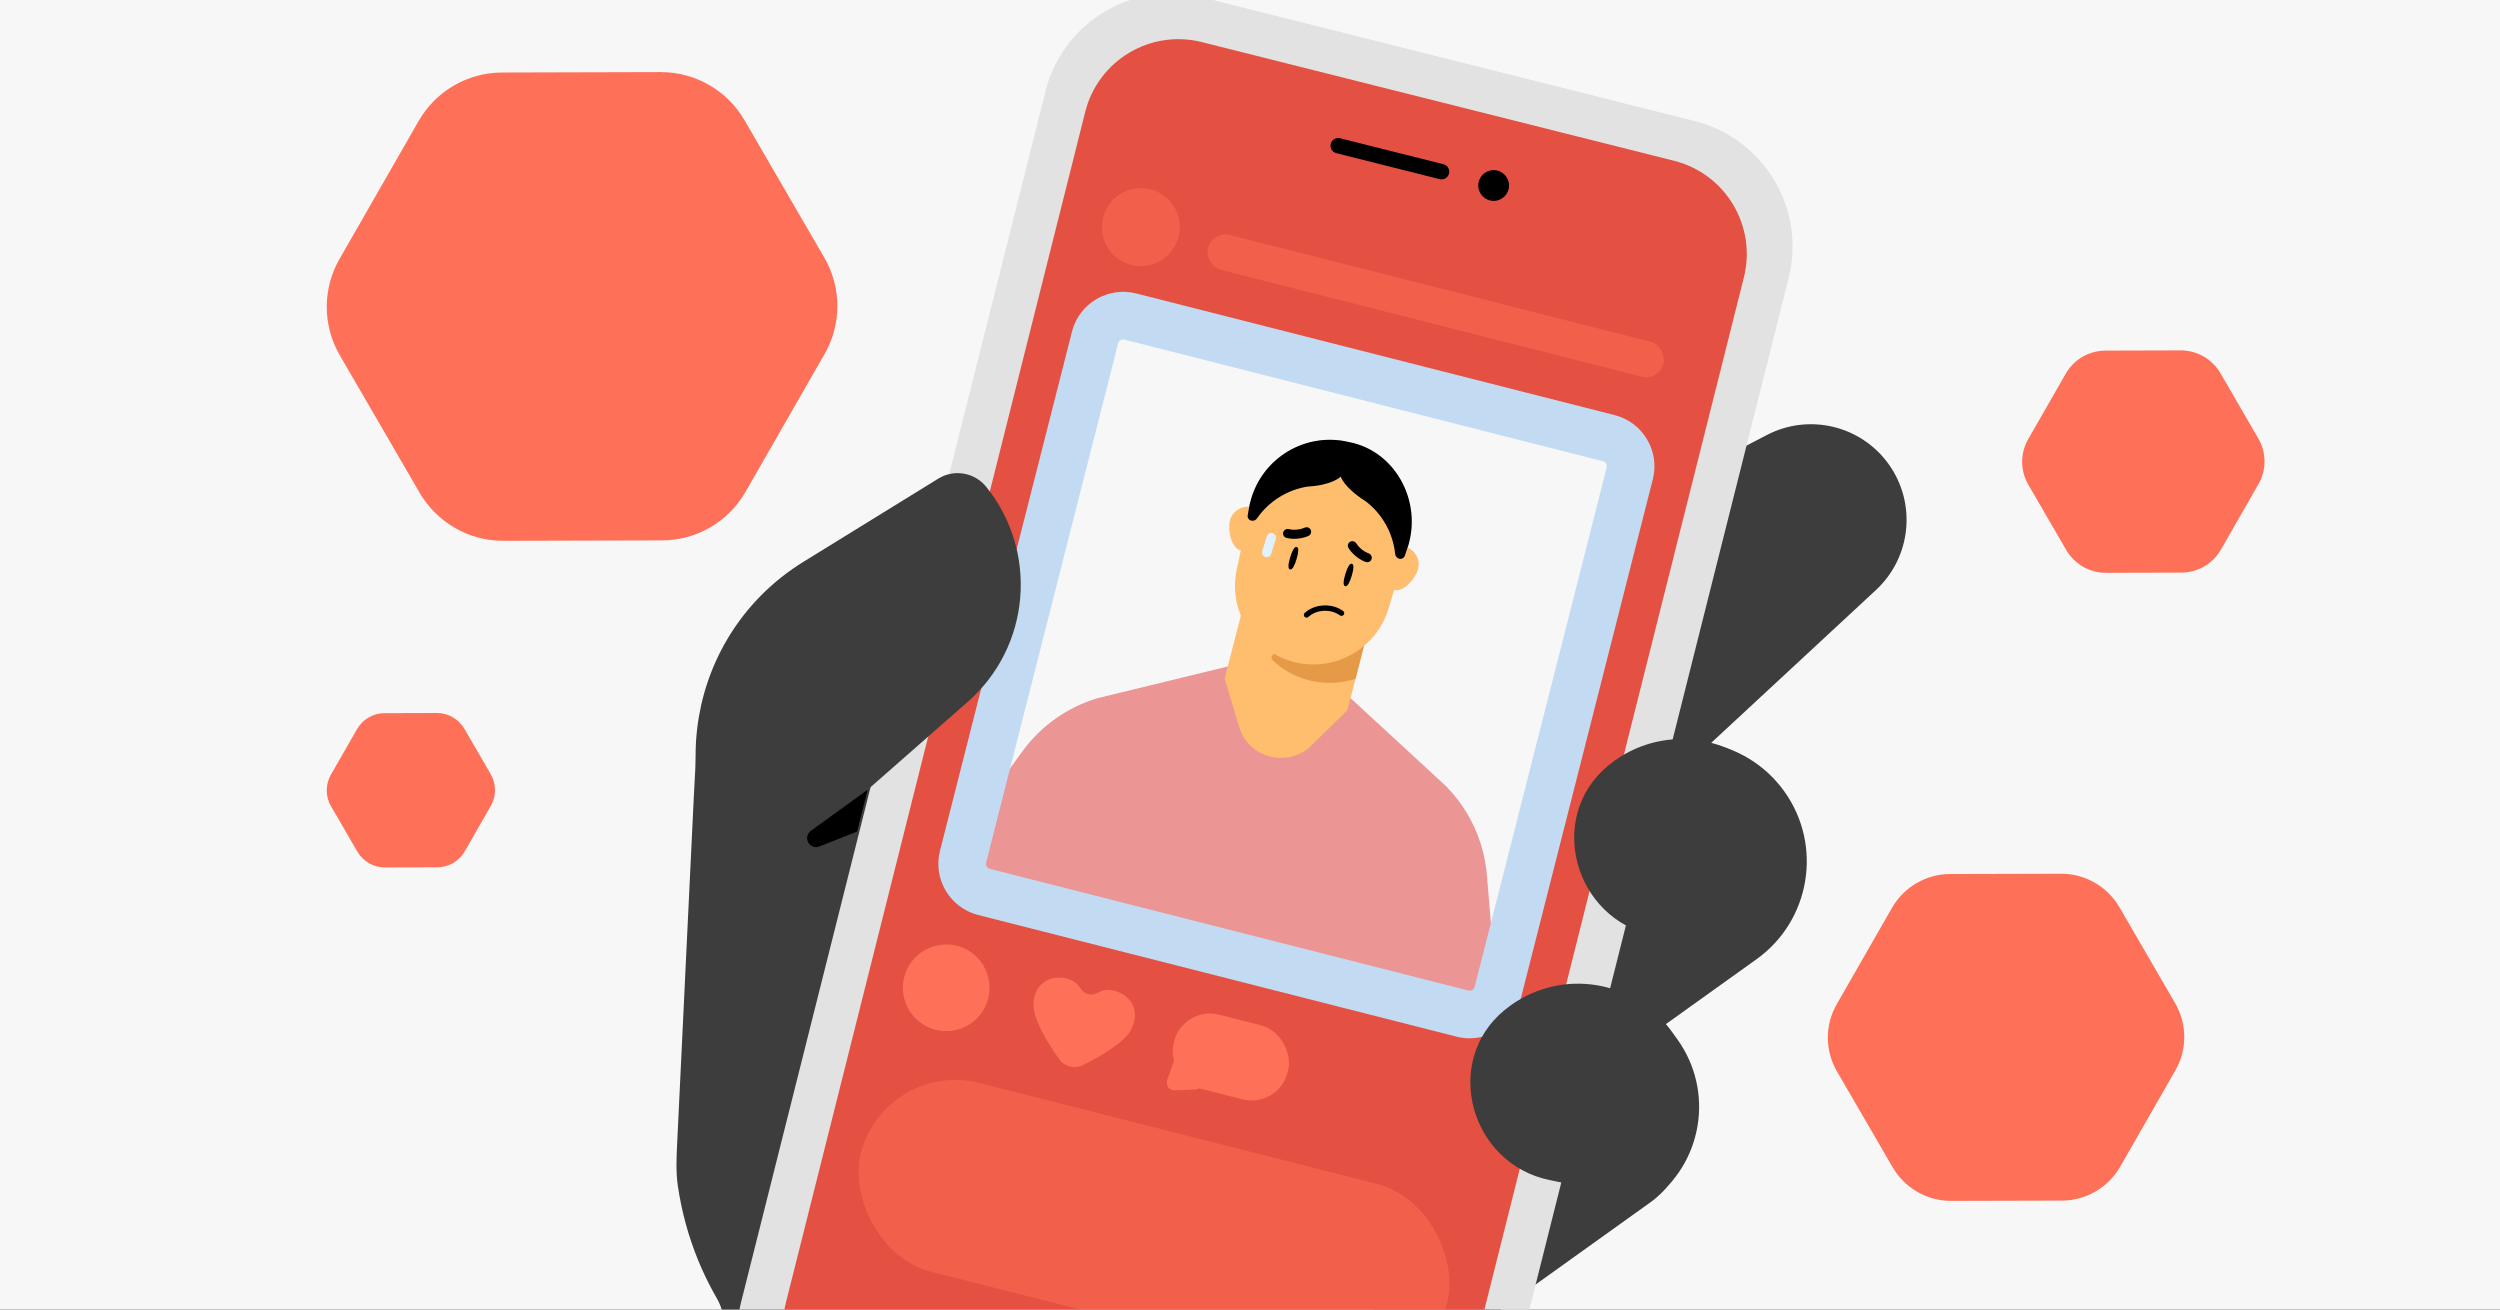
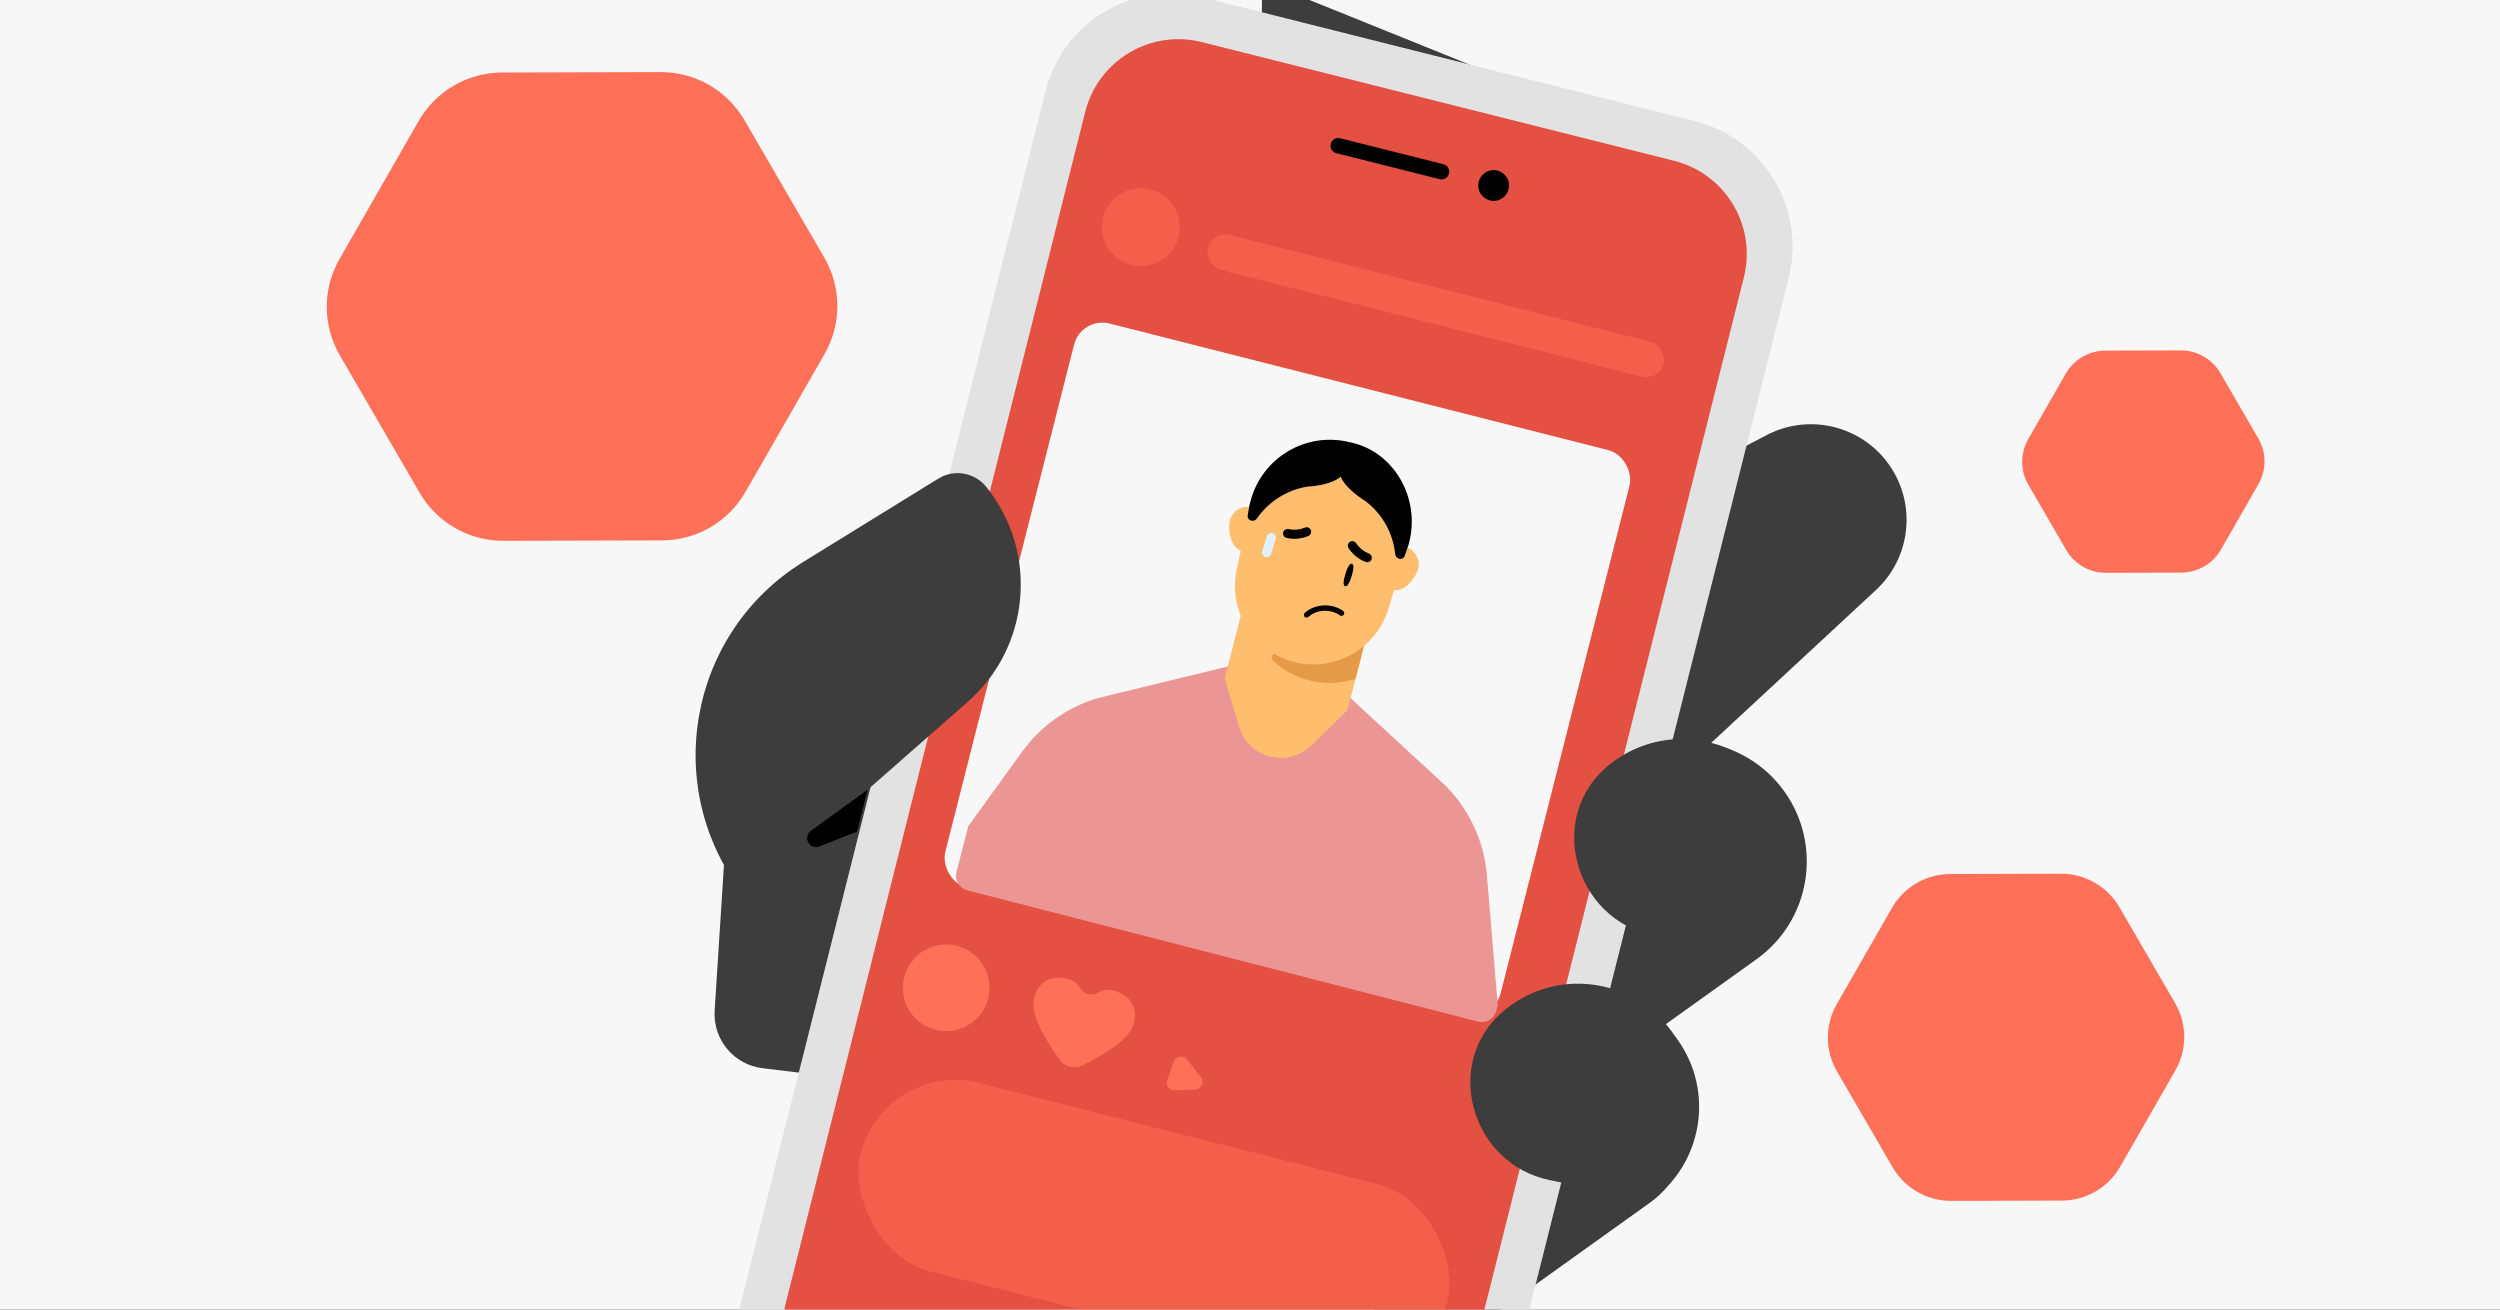
<svg xmlns="http://www.w3.org/2000/svg" viewBox="0 0 945 495">
  <rect x="0" y="0" width="945" height="495" fill="#333333" stroke="none" />
  <clipPath id="clippath">
    <path d="M0 0H945V495H0Z" />
  </clipPath>
  <g clip-path="url(#clippath)">
    <path d="M-14.47-29.74H971.75V537.65H-14.47Z" fill="#f7f7f7" />
    <path d="m560.12 220.63 107.69-56.17c15.96-8.33 35.62-3.64 46.11 11h0c10.6 14.8 8.55 35.18-4.8 47.56l-88.48 82.08-60.51-84.46Z" fill="#3d3d3d" />
-     <path d="m474.21 218.06-197.7 64.17c-8.16 2.65-2.66-20.24-13.42 3.36-.02.04-.82 15.37-.82 15.41-.56 11.63-1.12 23.27-1.68 34.9-.69 14.37-1.38 28.73-2.07 43.1-.62 12.99-1.25 25.98-1.87 38.97-.22 4.66-.45 9.31-.67 13.97-.27 5.7-.56 10.98.29 16.64.72 4.8 1.72 9.56 3.01 14.25 2.52 9.14 6.12 17.99 10.74 26.28.31.56.63 1.11.95 1.67 2.03 3.5 2.95 7.53 2.69 11.57l-6.37 99.76c-.7 10.91 7.24 20.47 18.1 21.79l150.95 18.35c9.05 1.1 17.75-3.87 21.39-12.23l32.51-74.49c2-4.59 5.6-8.32 10.15-10.43 32.37-14.96 58.13-34.58 65.58-57.03.12-.36.25-.73.39-1.08l74-184.87c4.22-10.55-.89-22.54-11.43-26.79l-140.64-56.77c-4.49-1.81-9.48-1.99-14.09-.49Z" fill="#3d3d3d" />
+     <path d="m474.21 218.06-197.7 64.17l-6.37 99.76c-.7 10.91 7.24 20.47 18.1 21.79l150.95 18.35c9.05 1.1 17.75-3.87 21.39-12.23l32.51-74.49c2-4.59 5.6-8.32 10.15-10.43 32.37-14.96 58.13-34.58 65.58-57.03.12-.36.25-.73.39-1.08l74-184.87c4.22-10.55-.89-22.54-11.43-26.79l-140.64-56.77c-4.49-1.81-9.48-1.99-14.09-.49Z" fill="#3d3d3d" />
    <path d="m495.82 393.53h108.49c18.87 0 34.2 15.32 34.2 34.2v22.53c0 18.87-15.32 34.2-34.2 34.2h-108.49v-90.92h0Z" fill="#3d3d3d" transform="matrix(.813 -.582 .582 .813 -149.55 412.43)" />
    <path d="m556.48 294.96h85.96c25.09 0 45.46 20.37 45.46 45.46h0c0 25.09-20.37 45.46-45.46 45.46h-85.96c-6.22 0-11.26-5.05-11.26-11.26v-68.4c0-6.22 5.05-11.26 11.26-11.26Z" fill="#3d3d3d" transform="matrix(.813 -.582 .582 .813 -82.91 422.76)" />
    <path d="m640.63 45.78L454.51-1.01c-26.17-6.58-52.73 9.3-59.31 35.48l-115.1 457.88c-6.58 26.17 9.31 52.72 35.48 59.3l186.12 46.79c26.17 6.58 52.73-9.3 59.31-35.47l115.1-457.88c6.58-26.18-9.31-52.73-35.48-59.31Z" fill="#e2e2e2" />
    <path d="m545.99 555.14 113.19-450.28h0c4.89-19.46-6.92-39.19-26.37-44.08L454.29 15.91c-19.46-4.89-39.18 6.92-44.07 26.37l-113.19 450.28c-4.89 19.46 6.91 39.18 26.37 44.07l178.53 44.88c19.45 4.89 39.18-6.91 44.07-26.37Z" fill="#e45041" />
    <circle cx="564.6" cy="70.12" r="5.82" />
    <path d="m506.55 52.26 39.07 9.82c1.56.39 2.5 1.97 2.11 3.53h0c-.39 1.56-1.97 2.5-3.53 2.11l-39.07-9.82c-1.56-.39-2.5-1.97-2.11-3.53h0c.39-1.56 1.97-2.5 3.53-2.11Z" />
    <path d="m249.8 27.25-60.03.16c-13.02.03-25.03 7-31.53 18.34l-29.88 52.11c-6.5 11.29-6.46 25.2.1 36.46l30.15 51.94c6.56 11.25 18.61 18.2 31.63 18.17l60.03-.16c13.02-.03 25.03-7 31.53-18.34l29.88-52.1c6.5-11.29 6.46-25.2-.1-36.46l-30.16-51.94c-6.56-11.25-18.61-18.2-31.63-18.17Z" fill="#ff7059" />
    <path d="m779.07 330.27-41.9.11c-9.09.02-17.47 4.89-22.01 12.8l-20.85 36.37c-4.54 7.88-4.51 17.59.07 25.45l21.05 36.25c4.58 7.86 12.99 12.7 22.08 12.68l41.9-.11c9.09-.02 17.47-4.89 22.01-12.8l20.85-36.37c4.54-7.88 4.51-17.59-.07-25.45l-21.05-36.26c-4.58-7.86-12.99-12.7-22.08-12.68Z" fill="#ff7059" />
    <path d="m824.32 132.45-28.49.08c-6.18.02-11.88 3.32-14.97 8.7l-14.18 24.73c-3.09 5.36-3.07 11.96.05 17.3l14.31 24.65c3.11 5.34 8.83 8.64 15.01 8.62l28.49-.08c6.18-.02 11.88-3.32 14.96-8.7l14.18-24.73c3.09-5.36 3.07-11.96-.05-17.3l-14.31-24.65c-3.11-5.34-8.83-8.64-15.01-8.62Z" fill="#ff7059" />
-     <path d="m165.13 269.52-19.78.05c-4.29.01-8.25 2.31-10.39 6.04l-9.85 17.17c-2.14 3.72-2.13 8.31.03 12.01l9.94 17.12c2.16 3.71 6.13 6 10.42 5.99l19.78-.05c4.29-.01 8.25-2.31 10.39-6.04l9.85-17.17c2.14-3.72 2.13-8.31-.03-12.01l-9.94-17.12c-2.16-3.71-6.13-6-10.42-5.99Z" fill="#ff7059" />
    <rect fill="#f7f7f7" height="220.01" rx="11.06" transform="matrix(.969 .246 -.246 .969 77.36 -112.1)" width="216.68" x="378.27" y="143.05" />
    <g fill="#ff7059">
      <circle cx="431.25" cy="85.84" opacity=".5" r="14.74" />
      <rect height="13.62" opacity=".5" rx="6.81" transform="matrix(.969 .246 -.246 .969 45.28 -130.16)" width="177.71" x="453.89" y="109.02" />
      <circle cx="357.67" cy="373.38" r="16.38" />
      <path d="m390.65 379.41c.49-8.62 7.47-11.25 13.51-9.22 2.01.67 3.37 2 4.28 3.46 1.39 2.23 4.23 2.93 6.51 1.62 1.47-.84 3.26-1.34 5.32-.97 6.27 1.11 11.15 6.75 7.47 14.56-2.45 5.2-12.2 10.69-18.43 13.79-3.13 1.55-6.9.6-8.92-2.25-4.05-5.71-10.07-15.24-9.74-20.98Z" />
-       <rect height="28.84" rx="14.03" transform="matrix(.969 .246 -.246 .969 112.85 -102.29)" width="44.52" x="442.91" y="385.38" />
      <path d="m451.79 411.85-7.76.3c-2.05.08-3.54-1.94-2.85-3.88l2.47-6.96c.76-2.15 3.6-2.63 5.02-.84l5.29 6.66c1.48 1.87.21 4.62-2.17 4.71Z" />
    </g>
    <path d="m546.66 297.23-36.16-33.34-46.42-11.96-49.24 11.99c-11.45 3.43-21.46 10.53-28.48 20.23l-20.34 28.11-4.48 17.41c-.78 3.02 1.04 6.09 4.06 6.87l193.11 49.63c3.02.78 6.09-1.04 6.87-4.06l.56-2.19-4.09-49.08c-1.06-12.65-6.5-24.55-15.4-33.61Z" fill="#ec9595" />
    <path d="m521.62 220.7-12.27 47.69-13.57 13.35c-8.88 8.74-23.87 4.88-27.42-7.06l-5.43-18.23 12.28-47.7 46.42 11.96h-.01Z" fill="#ffbd6e" />
    <path d="m515.81 243.25-3.45 13.41c-1.43.4-2.84.7-3.7.86-4.47.91-9.23.83-13.93-.38-5.3-1.36-9.93-4.01-13.65-7.53-1.18-1.13.18-3.06 1.63-2.31 2.01 1.03 4.17 1.85 6.44 2.44 7.99 2.06 19.47-2.34 26.65-6.48h0Z" fill="#e59a48" />
    <path d="m478.2 200.14c-.95 3.68-5.46 8.9-9.13 7.96h-.07c-3.63-1.03-5.02-7.73-4.08-11.38.88-3.41 4.18-5.57 7.62-5.09.24.06.49.1.74.16 1.82.47 3.27 1.62 4.16 3.1.93 1.53 1.26 3.41.77 5.27" fill="#ffbd6e" />
    <path d="m532.46 204.63c-.1.36-.2.76-.32 1.14v.06s-.33 1.06-.33 1.06l-3.28 10.92-1.55 5.21-2.12 7.01c-.05.17-.11.33-.16.5-2.23 6.98-6.82 12.58-12.6 16.18-.76.45-1.53.88-2.3 1.27-.3.16-.58.29-.89.42-.97.46-1.96.85-2.95 1.19-.37.14-.77.24-1.13.38-2.8.81-5.71 1.23-8.69 1.19-.43 0-.88-.02-1.31-.05-.49-.02-.95-.06-1.43-.11-.49-.05-.98-.12-1.45-.19-.18-.02-.38-.05-.54-.09-.78-.13-1.56-.3-2.34-.49-.54-.14-1.07-.31-1.59-.46-.4-.13-.82-.26-1.22-.42-.45-.17-.88-.33-1.32-.52h-.07c-.38-.17-.73-.34-1.08-.54-.29-.1-.56-.25-.83-.4-5.27-2.69-9.55-6.87-12.35-11.88-3.41-6.1-4.7-13.42-3.12-20.78l1.25-5.86.03-.13.26-1.18 1.14-5.35 2.1-9.77.3-1.35.23-1.08c3.07-14.25 15.54-23.98 29.41-24.22 1.04-.02 2.1 0 3.17.09.41.03.84.08 1.26.14.05-.01.13 0 .21.03.32.04.65.09 1 .15.35.04.7.1 1.06.2.51.1 1.03.22 1.55.35 2.17.56 4.23 1.32 6.15 2.31.67.33 1.33.68 1.98 1.08 11.36 6.79 17.38 20.51 13.91 33.98" fill="#ffbd6e" />
    <path d="m536.04 215.04c-.94 3.66-5.42 8.84-9.06 7.98h-.07c-2.99-.79-4.5-5.43-4.43-9.11 0-.86.1-1.61.28-2.29.94-3.66 4.68-5.88 8.35-4.94.24.06.46.15.7.21 0 0 0 .03.03 0 3.21 1.24 5.09 4.74 4.22 8.15" fill="#ffbd6e" />
    <path d="m510.4 167.22c-16.58-4.27-33.48 5.75-37.75 22.34l-.3 1.15-.03.13-.69 3.93c-.16.91.41 1.78 1.29 2.01.88.23 1.73-.12 2.22-.83 4.48-6.46 11.42-10.81 19.17-12.03h.02c9.46-.54 12.48-3.77 12.48-3.77 0 0 .93 3.94 9.58 9.46 6.21 4.82 10.17 11.97 10.98 19.78.09.87.71 1.6 1.54 1.81.89.23 1.81-.27 2.1-1.13l1.31-3.84v-.06s.03.06.03.06l.31-1.22c4.27-16.59-5.62-34.36-22.27-37.82h0Z" />
-     <path d="m490.09 211.37c-.71 2.34-1.59 4.15-2.48 3.88-.9-.27-.62-2.26.09-4.61.71-2.34 1.59-4.15 2.48-3.88.9.27.62 2.26-.09 4.61Z" />
    <path d="m510.94 217.71c-.71 2.34-1.59 4.15-2.48 3.88-.9-.27-.62-2.26.09-4.61.71-2.34 1.59-4.15 2.48-3.88.9.27.62 2.26-.09 4.61Z" />
    <path d="m481.05 201.53c.93.29 1.46 1.27 1.18 2.2l-1.71 5.63c-.29.93-1.27 1.46-2.2 1.18-.93-.29-1.46-1.27-1.18-2.2l1.71-5.63c.29-.93 1.27-1.46 2.2-1.18Z" fill="#e2f1ff" />
    <path d="m486.11 200.06c-.49.19-.89.59-1.05 1.13-.26.89.24 1.85 1.15 2.11.17.05 3.99 1.16 8.36-.71.87-.37 1.27-1.36.91-2.25-.37-.87-1.37-1.27-2.25-.9-3.2 1.37-6.02.57-6.05.55-.36-.1-.74-.06-1.07.06Z" />
    <path d="m518.21 209.81c.31.43.42.99.25 1.52-.28.89-1.23 1.4-2.13 1.12-.17-.05-3.96-1.26-6.56-5.24-.52-.79-.3-1.84.49-2.37.79-.52 1.85-.29 2.37.5 1.9 2.92 4.68 3.81 4.72 3.82.36.12.64.37.86.65h0Z" />
    <path d="m506.49 232.62c.51.32 1.12.2 1.44-.23.33-.45.24-1.1-.22-1.43-.21-.15-.43-.3-.65-.44-4.22-2.63-10.32-2.12-13.88 1.16-.2.19-.32.44-.33.71s.08.53.27.74c.06.07.13.12.21.18.39.24.91.2 1.24-.12 2.91-2.69 7.91-3.09 11.41-.92.17.11.35.22.51.36h-.01Z" />
-     <path d="m555.53 392.48c-1.62 0-3.27-.2-4.92-.62l-180.87-45.99c-10.67-2.71-17.14-13.6-14.43-24.26l49.9-196.26c2.71-10.67 13.6-17.14 24.26-14.43l180.87 45.99c5.16 1.31 9.5 4.56 12.23 9.15 2.73 4.59 3.51 9.96 2.2 15.11l-49.9 196.26c-2.3 9.02-10.44 15.04-19.35 15.04Zm-.48-18.06c1.03.26 2.12-.39 2.38-1.42l49.9-196.26c.26-1.03-.39-2.12-1.42-2.38l-180.87-45.99c-.64-.16-1.16.03-1.48.23-.32.19-.74.55-.9 1.19l-49.9 196.26c-.26 1.03.39 2.12 1.42 2.38l180.87 45.99Z" fill="#c2dbf3" />
    <path d="m281.79 339.06h0c-32.24-40.25-21.96-99.64 21.93-126.71l50.97-31.44c5.95-3.67 13.7-2.34 18.09 3.1h0c19.84 24.59 16.77 60.45-6.98 81.29l-84.01 73.75Z" fill="#3d3d3d" />
    <path d="m663.26 361.46c19.62-14.06 24.14-41.36 10.08-60.99l-2.04-2.85c-14.06-19.62-41.36-24.14-60.99-10.08h0c-.82.59-1.61 1.19-2.37 1.82-23.66 19.49-12.92 58.09 17.11 64.25l38.22 7.84Z" fill="#3d3d3d" />
    <path d="m327.97 298.52-21.54 15.58c-1.48 1.13-1.78 3.23-.67 4.73h0c.83 1.13 2.27 1.63 3.63 1.27l14.58-5.77 4-15.81Z" />
    <rect fill="#ff7059" height="73.67" opacity=".5" rx="36.84" transform="matrix(.969 .246 -.246 .969 127.87 -93.14)" width="228.75" x="321.74" y="427.53" />
    <path d="m624.01 453.93c19.62-14.06 24.14-41.36 10.08-60.99l-2.04-2.85c-14.06-19.62-41.36-24.14-60.99-10.08h0c-.82.59-1.61 1.19-2.37 1.82-23.66 19.49-12.92 58.09 17.11 64.25l38.22 7.84Z" fill="#3d3d3d" />
  </g>
</svg>